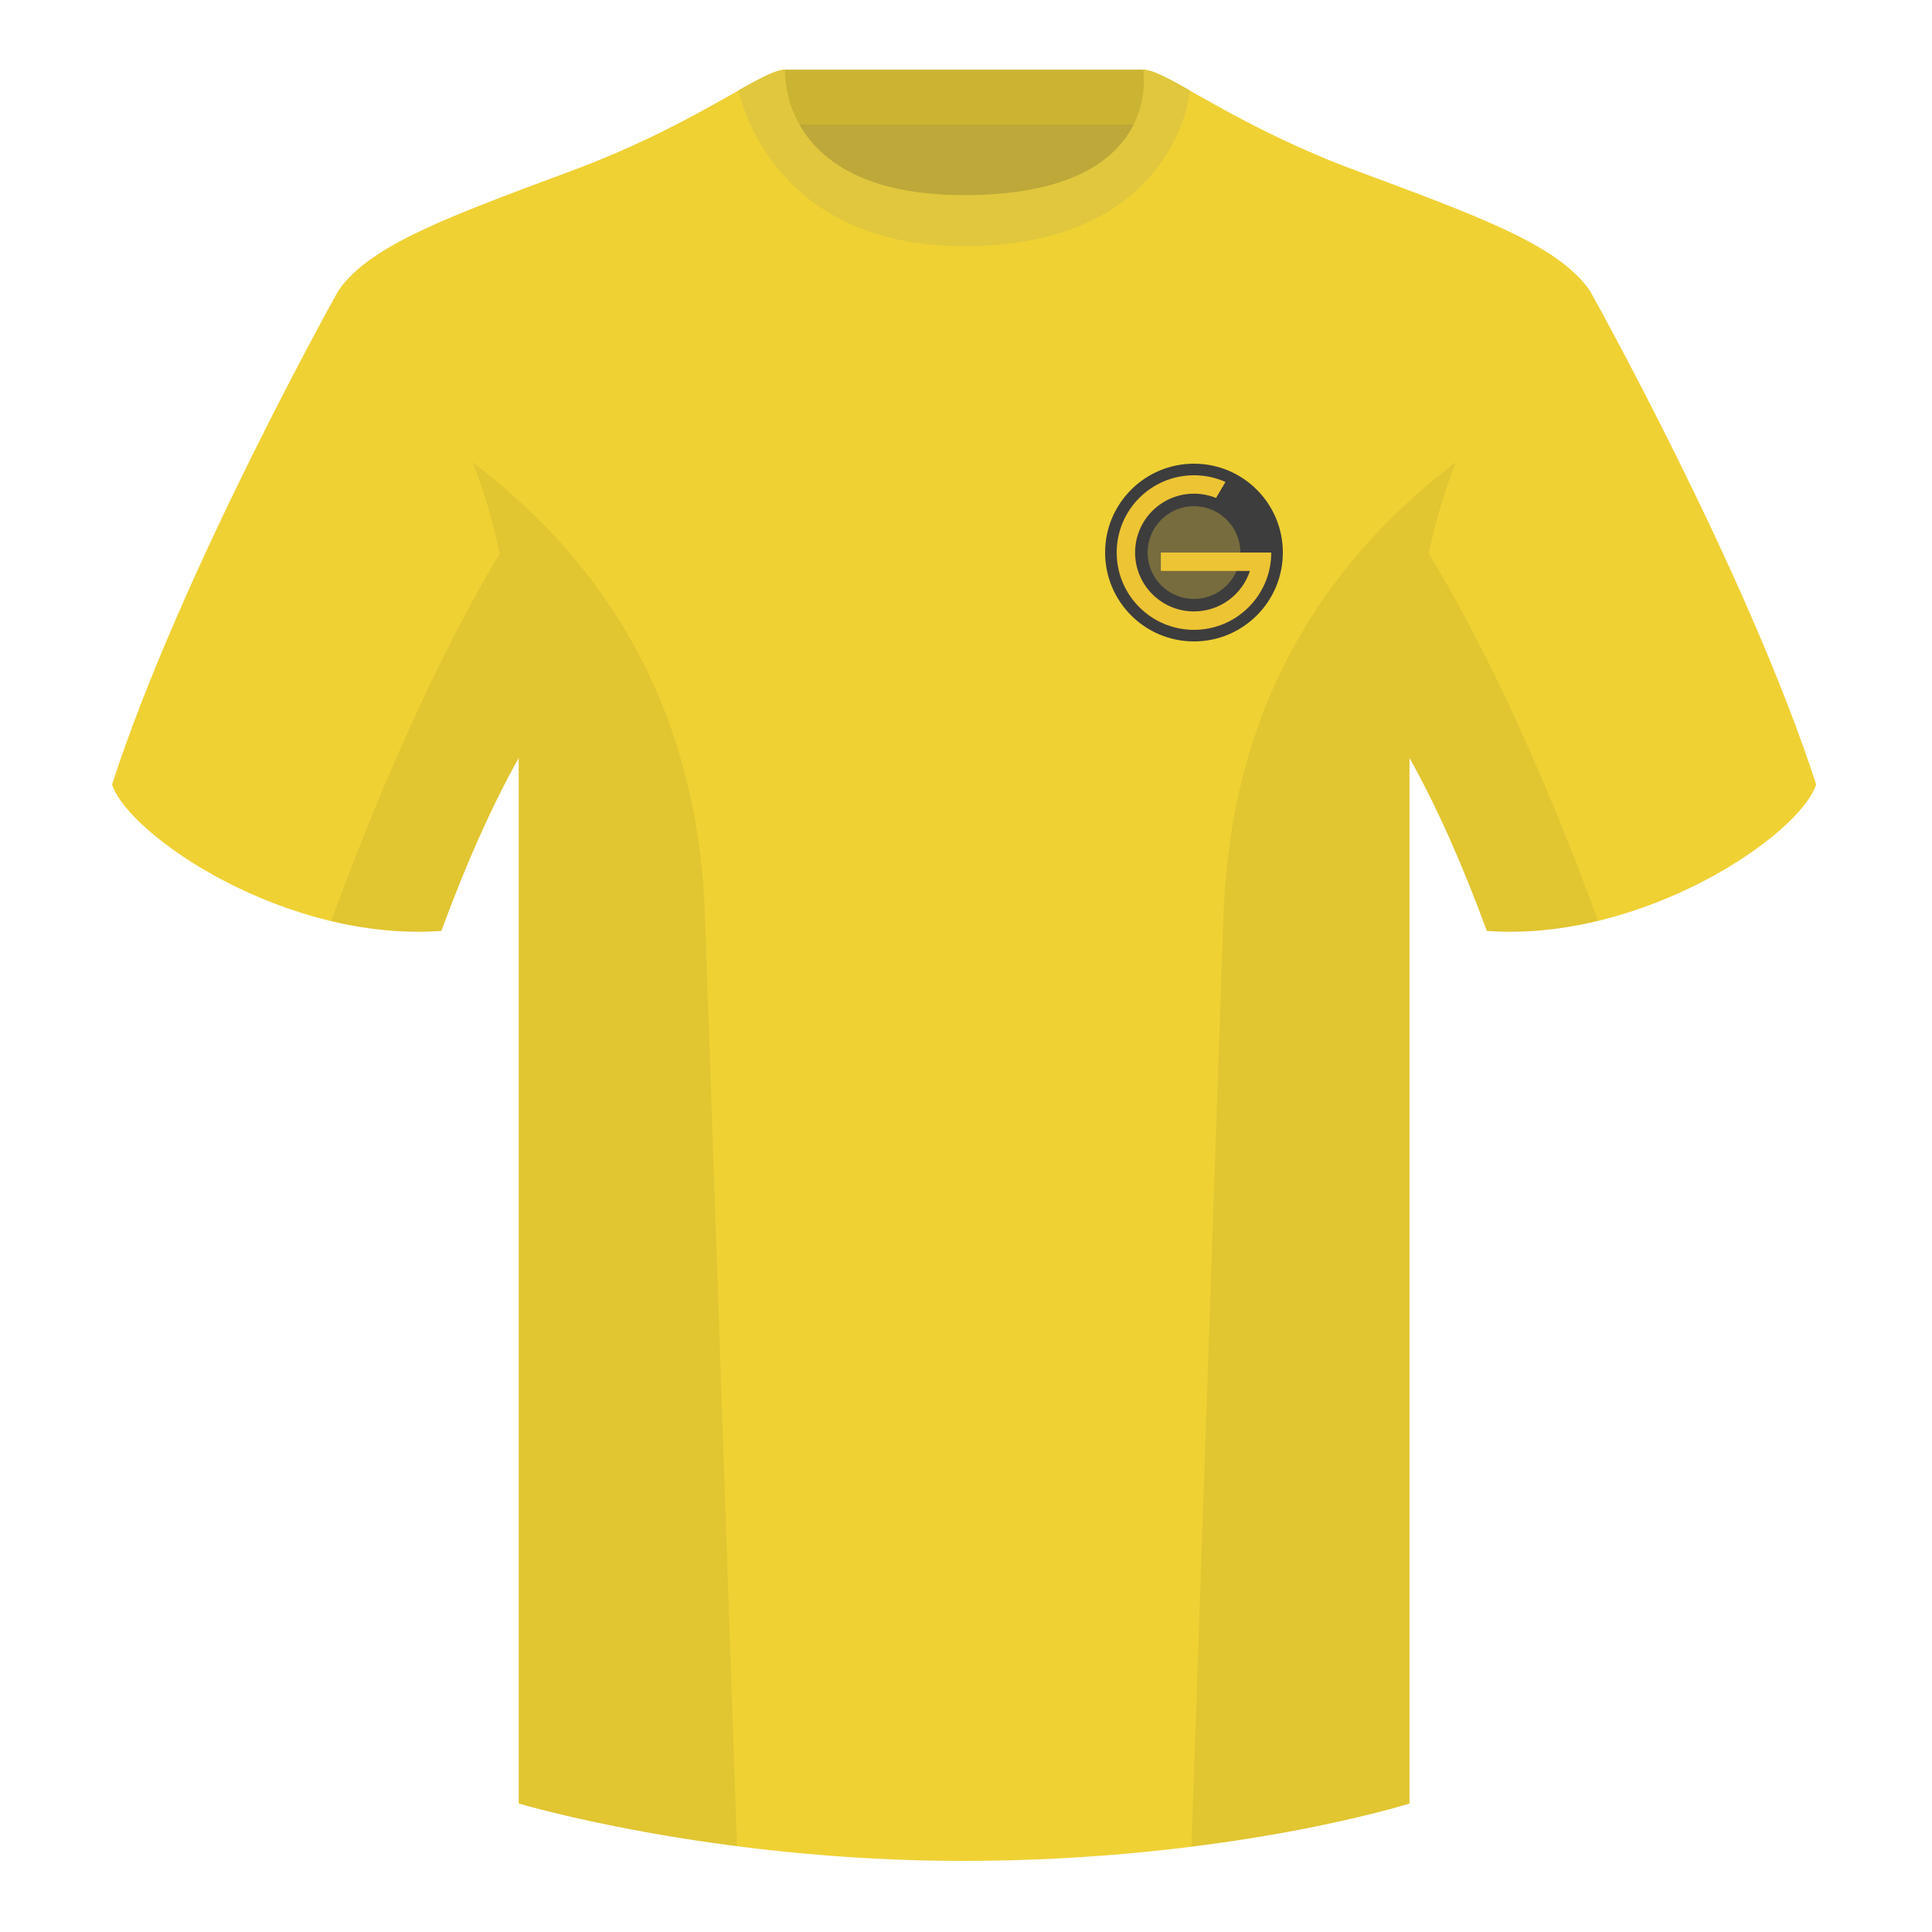
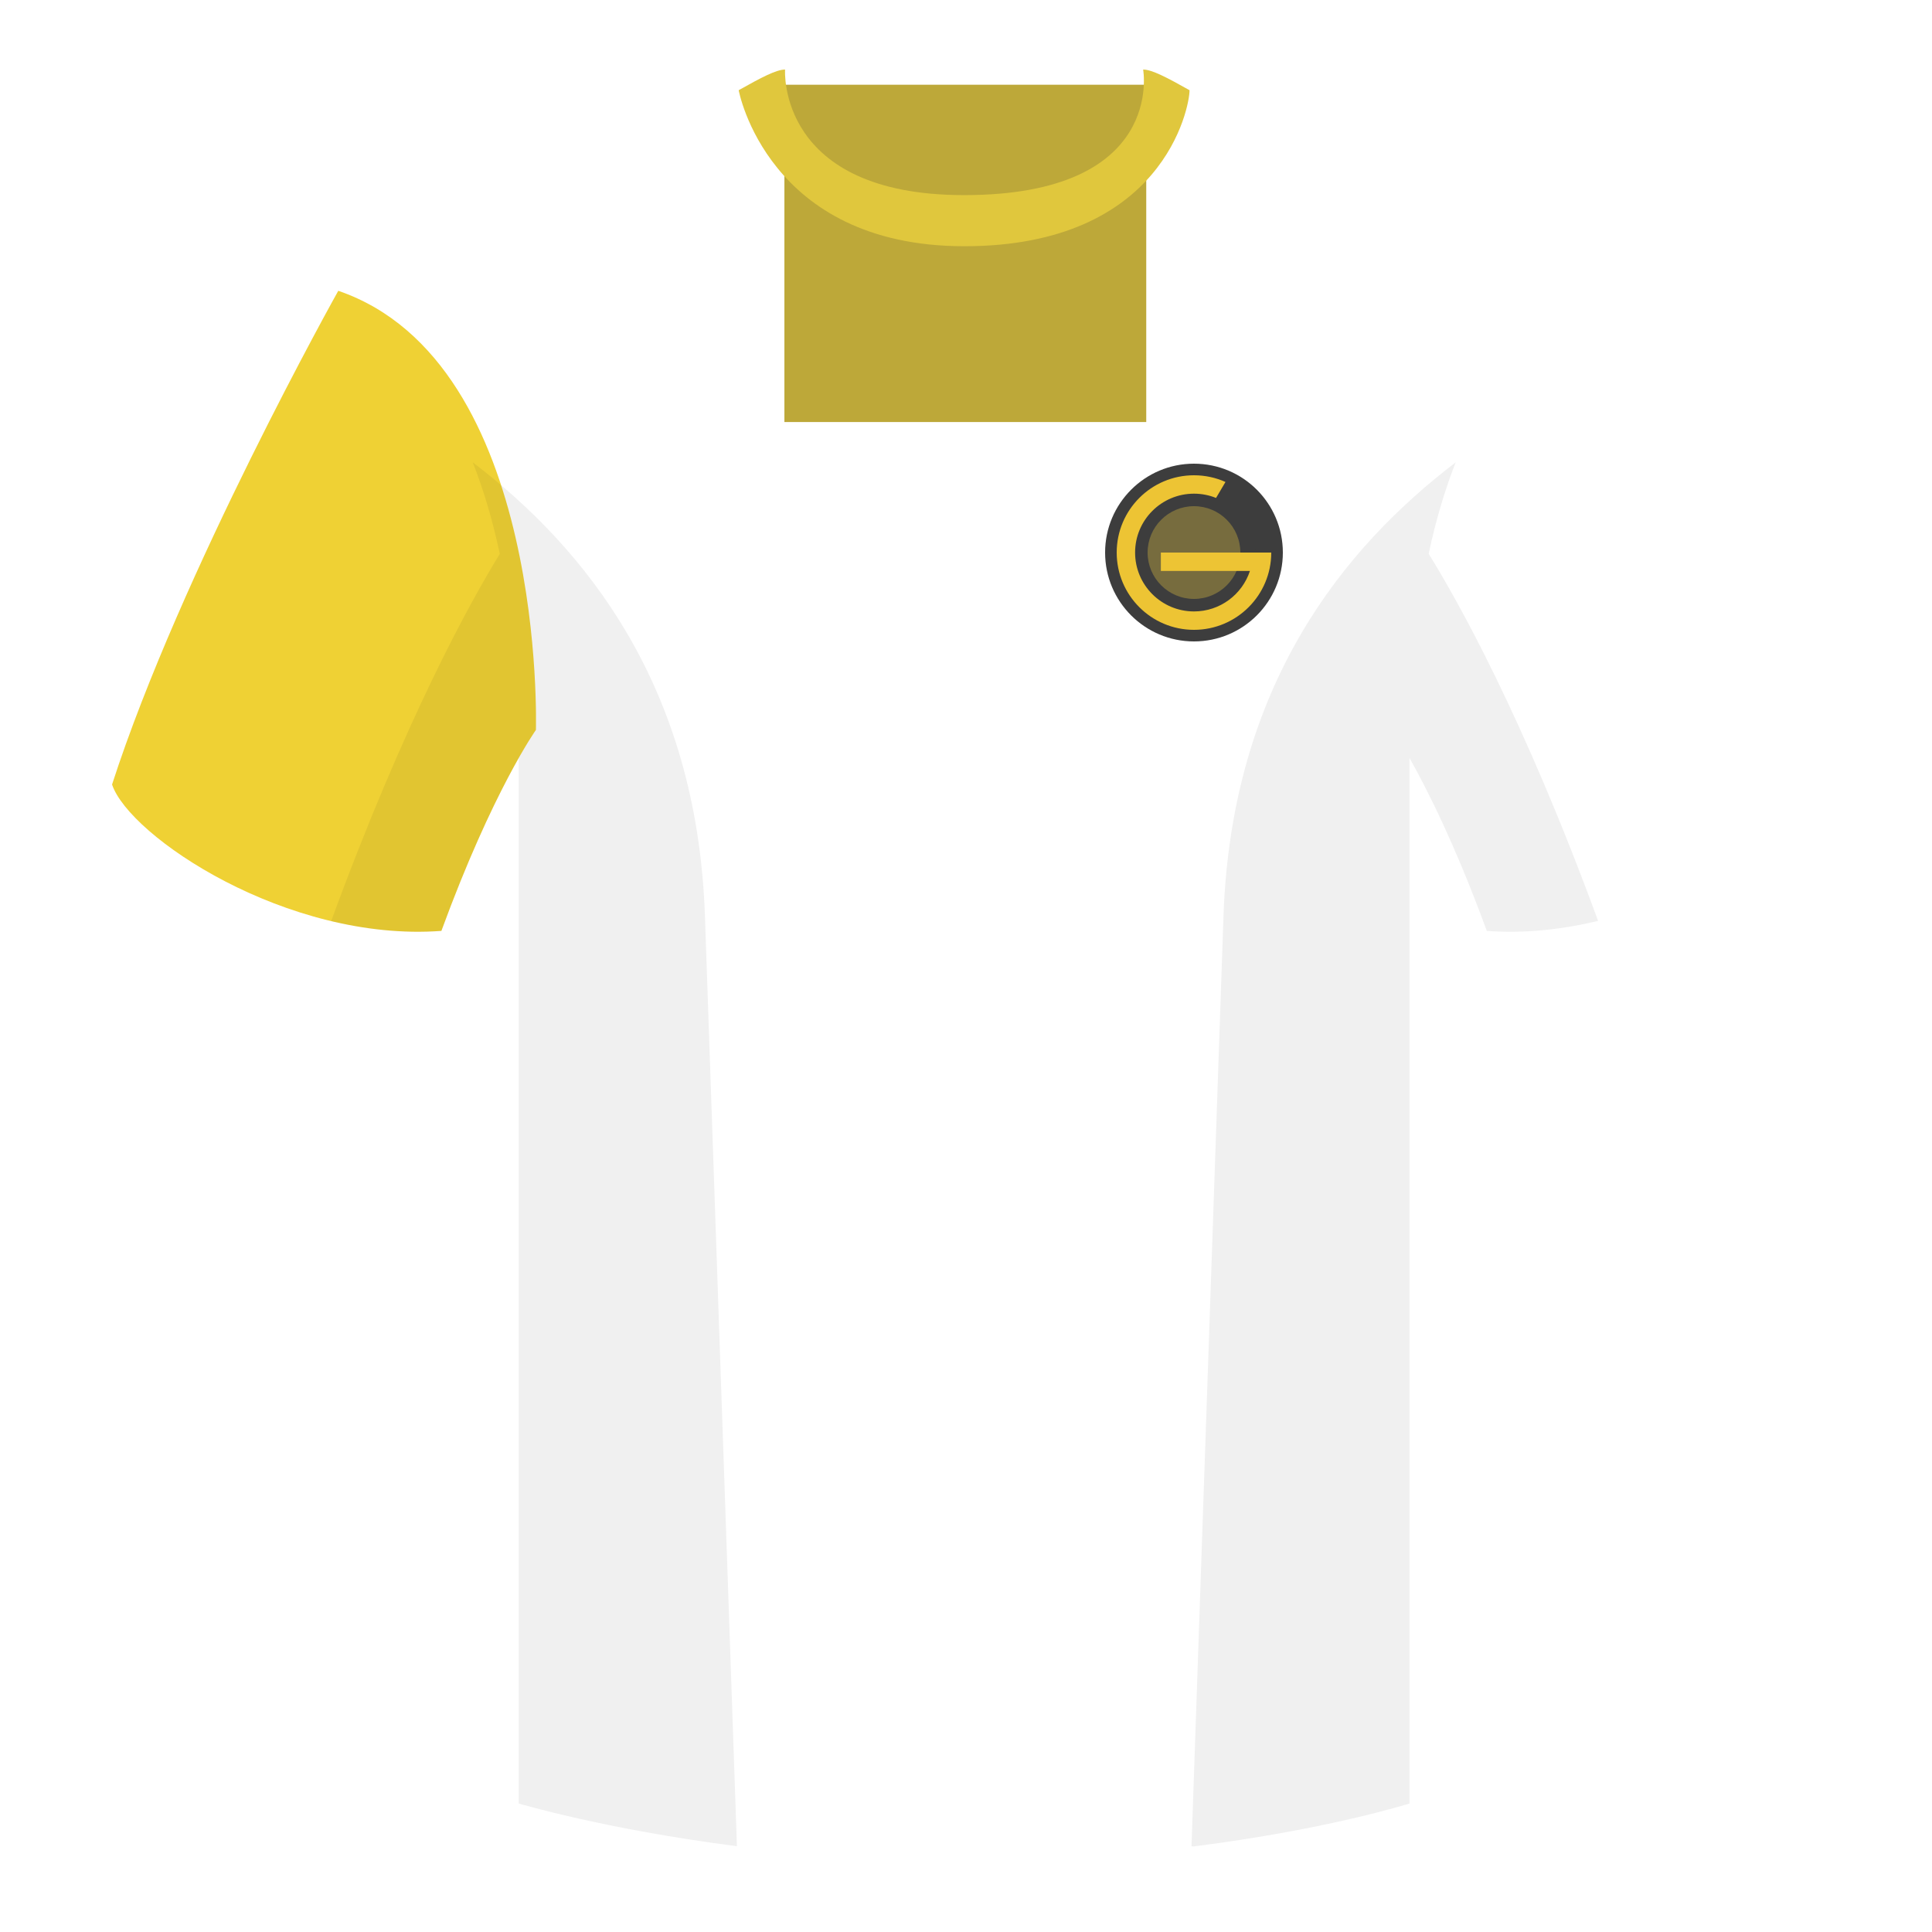
<svg xmlns="http://www.w3.org/2000/svg" width="500" height="500" viewBox="0 0 500 500" fill="none">
  <path fill-rule="evenodd" clip-rule="evenodd" d="M203.004 109.223H296.647V21.928H203.004V109.223Z" fill="#BDA839" />
-   <path fill-rule="evenodd" clip-rule="evenodd" d="M202.863 32.228H296.322V18.028H202.863V32.228Z" fill="#CBB431" />
  <path fill-rule="evenodd" clip-rule="evenodd" d="M87.547 75.258C87.547 75.258 46.785 148.058 29 203.028C33.445 216.403 74.208 243.888 114.232 240.913C127.572 204.513 138.692 188.913 138.692 188.913C138.692 188.913 141.655 93.828 87.547 75.258Z" fill="#EFD134" />
-   <path fill-rule="evenodd" clip-rule="evenodd" d="M411.474 75.258C411.474 75.258 452.237 148.058 470.021 203.028C465.577 216.403 424.814 243.888 384.789 240.913C371.45 204.513 360.33 188.913 360.33 188.913C360.33 188.913 357.366 93.828 411.474 75.258Z" fill="#EFD134" />
-   <path fill-rule="evenodd" clip-rule="evenodd" d="M249.51 57.703C199.429 57.703 201.712 18.233 200.768 18.562C193.252 21.181 176.635 33.499 148.329 44.057C116.456 55.943 95.703 63.373 87.547 75.257C98.662 84.172 134.241 104.227 134.241 195.602V466.742C134.241 466.742 183.899 481.598 249.126 481.598C318.055 481.598 364.775 466.742 364.775 466.742V195.602C364.775 104.227 400.354 84.172 411.474 75.257C403.317 63.373 382.564 55.943 350.692 44.057C322.332 33.481 305.71 21.138 298.213 18.549C297.286 18.229 302.391 57.703 249.51 57.703Z" fill="#EFD134" />
  <path fill-rule="evenodd" clip-rule="evenodd" d="M307.853 23.345C302.081 20.105 298.125 18 295.845 18C295.845 18 301.727 50.495 249.51 50.495C200.99 50.495 203.175 18 203.175 18C200.895 18 196.939 20.105 191.172 23.345C191.172 23.345 198.54 63.725 249.575 63.725C301.053 63.725 307.853 27.83 307.853 23.345Z" fill="#E0C73D" />
  <path fill-rule="evenodd" clip-rule="evenodd" d="M413.583 238.323C404.295 240.561 394.518 241.639 384.785 240.915C376.587 218.546 369.228 204.032 364.772 196.167V466.744C364.772 466.744 343.67 473.454 308.906 477.855C308.724 477.835 308.543 477.815 308.362 477.795C310.243 423 314.084 311.325 316.638 237.09C318.694 177.335 347.723 141.8 376.737 119.65C374.062 126.431 371.666 134.256 369.738 143.317C377.092 155.169 394.174 185.386 413.569 238.281C413.574 238.295 413.579 238.309 413.583 238.323ZM190.715 477.795C156.468 473.394 134.239 466.744 134.239 466.744V196.172C129.783 204.039 122.425 218.551 114.229 240.915C104.596 241.631 94.921 240.583 85.719 238.391C85.724 238.359 85.731 238.327 85.739 238.295C105.116 185.447 122.044 155.229 129.348 143.351C127.42 134.276 125.021 126.439 122.342 119.65C151.356 141.8 180.386 177.335 182.441 237.09C184.995 311.325 188.837 423 190.717 477.795L190.715 477.795Z" fill="black" fill-opacity="0.06" />
  <path fill-rule="evenodd" clip-rule="evenodd" d="M309 166C321.703 166 332 155.703 332 143C332 130.297 321.703 120 309 120C296.297 120 286 130.297 286 143C286 155.703 296.297 166 309 166Z" fill="#3D3D3D" />
-   <path fill-rule="evenodd" clip-rule="evenodd" d="M309 159C317.837 159 325 151.837 325 143C325 134.163 317.837 127 309 127C300.163 127 293 134.163 293 143C293 151.837 300.163 159 309 159Z" fill="#3D3D3D" />
+   <path fill-rule="evenodd" clip-rule="evenodd" d="M309 159C317.837 159 325 151.837 325 143C325 134.163 317.837 127 309 127C293 151.837 300.163 159 309 159Z" fill="#3D3D3D" />
  <path fill-rule="evenodd" clip-rule="evenodd" d="M309 155C315.627 155 321 149.627 321 143C321 136.373 315.627 131 309 131C302.373 131 297 136.373 297 143C297 149.627 302.373 155 309 155Z" fill="#776C3E" />
  <path d="M317.154 124.732L314.71 128.868C312.947 128.155 311.019 127.762 309 127.762C300.584 127.762 293.762 134.584 293.762 143C293.762 151.416 300.584 158.238 309 158.238C315.753 158.238 321.48 153.846 323.479 147.762H300.429V143H329C329 154.046 320.046 163 309 163C297.954 163 289 154.046 289 143C289 131.954 297.954 123 309 123C311.904 123 314.664 123.619 317.154 124.732Z" fill="#EDC434" />
</svg>